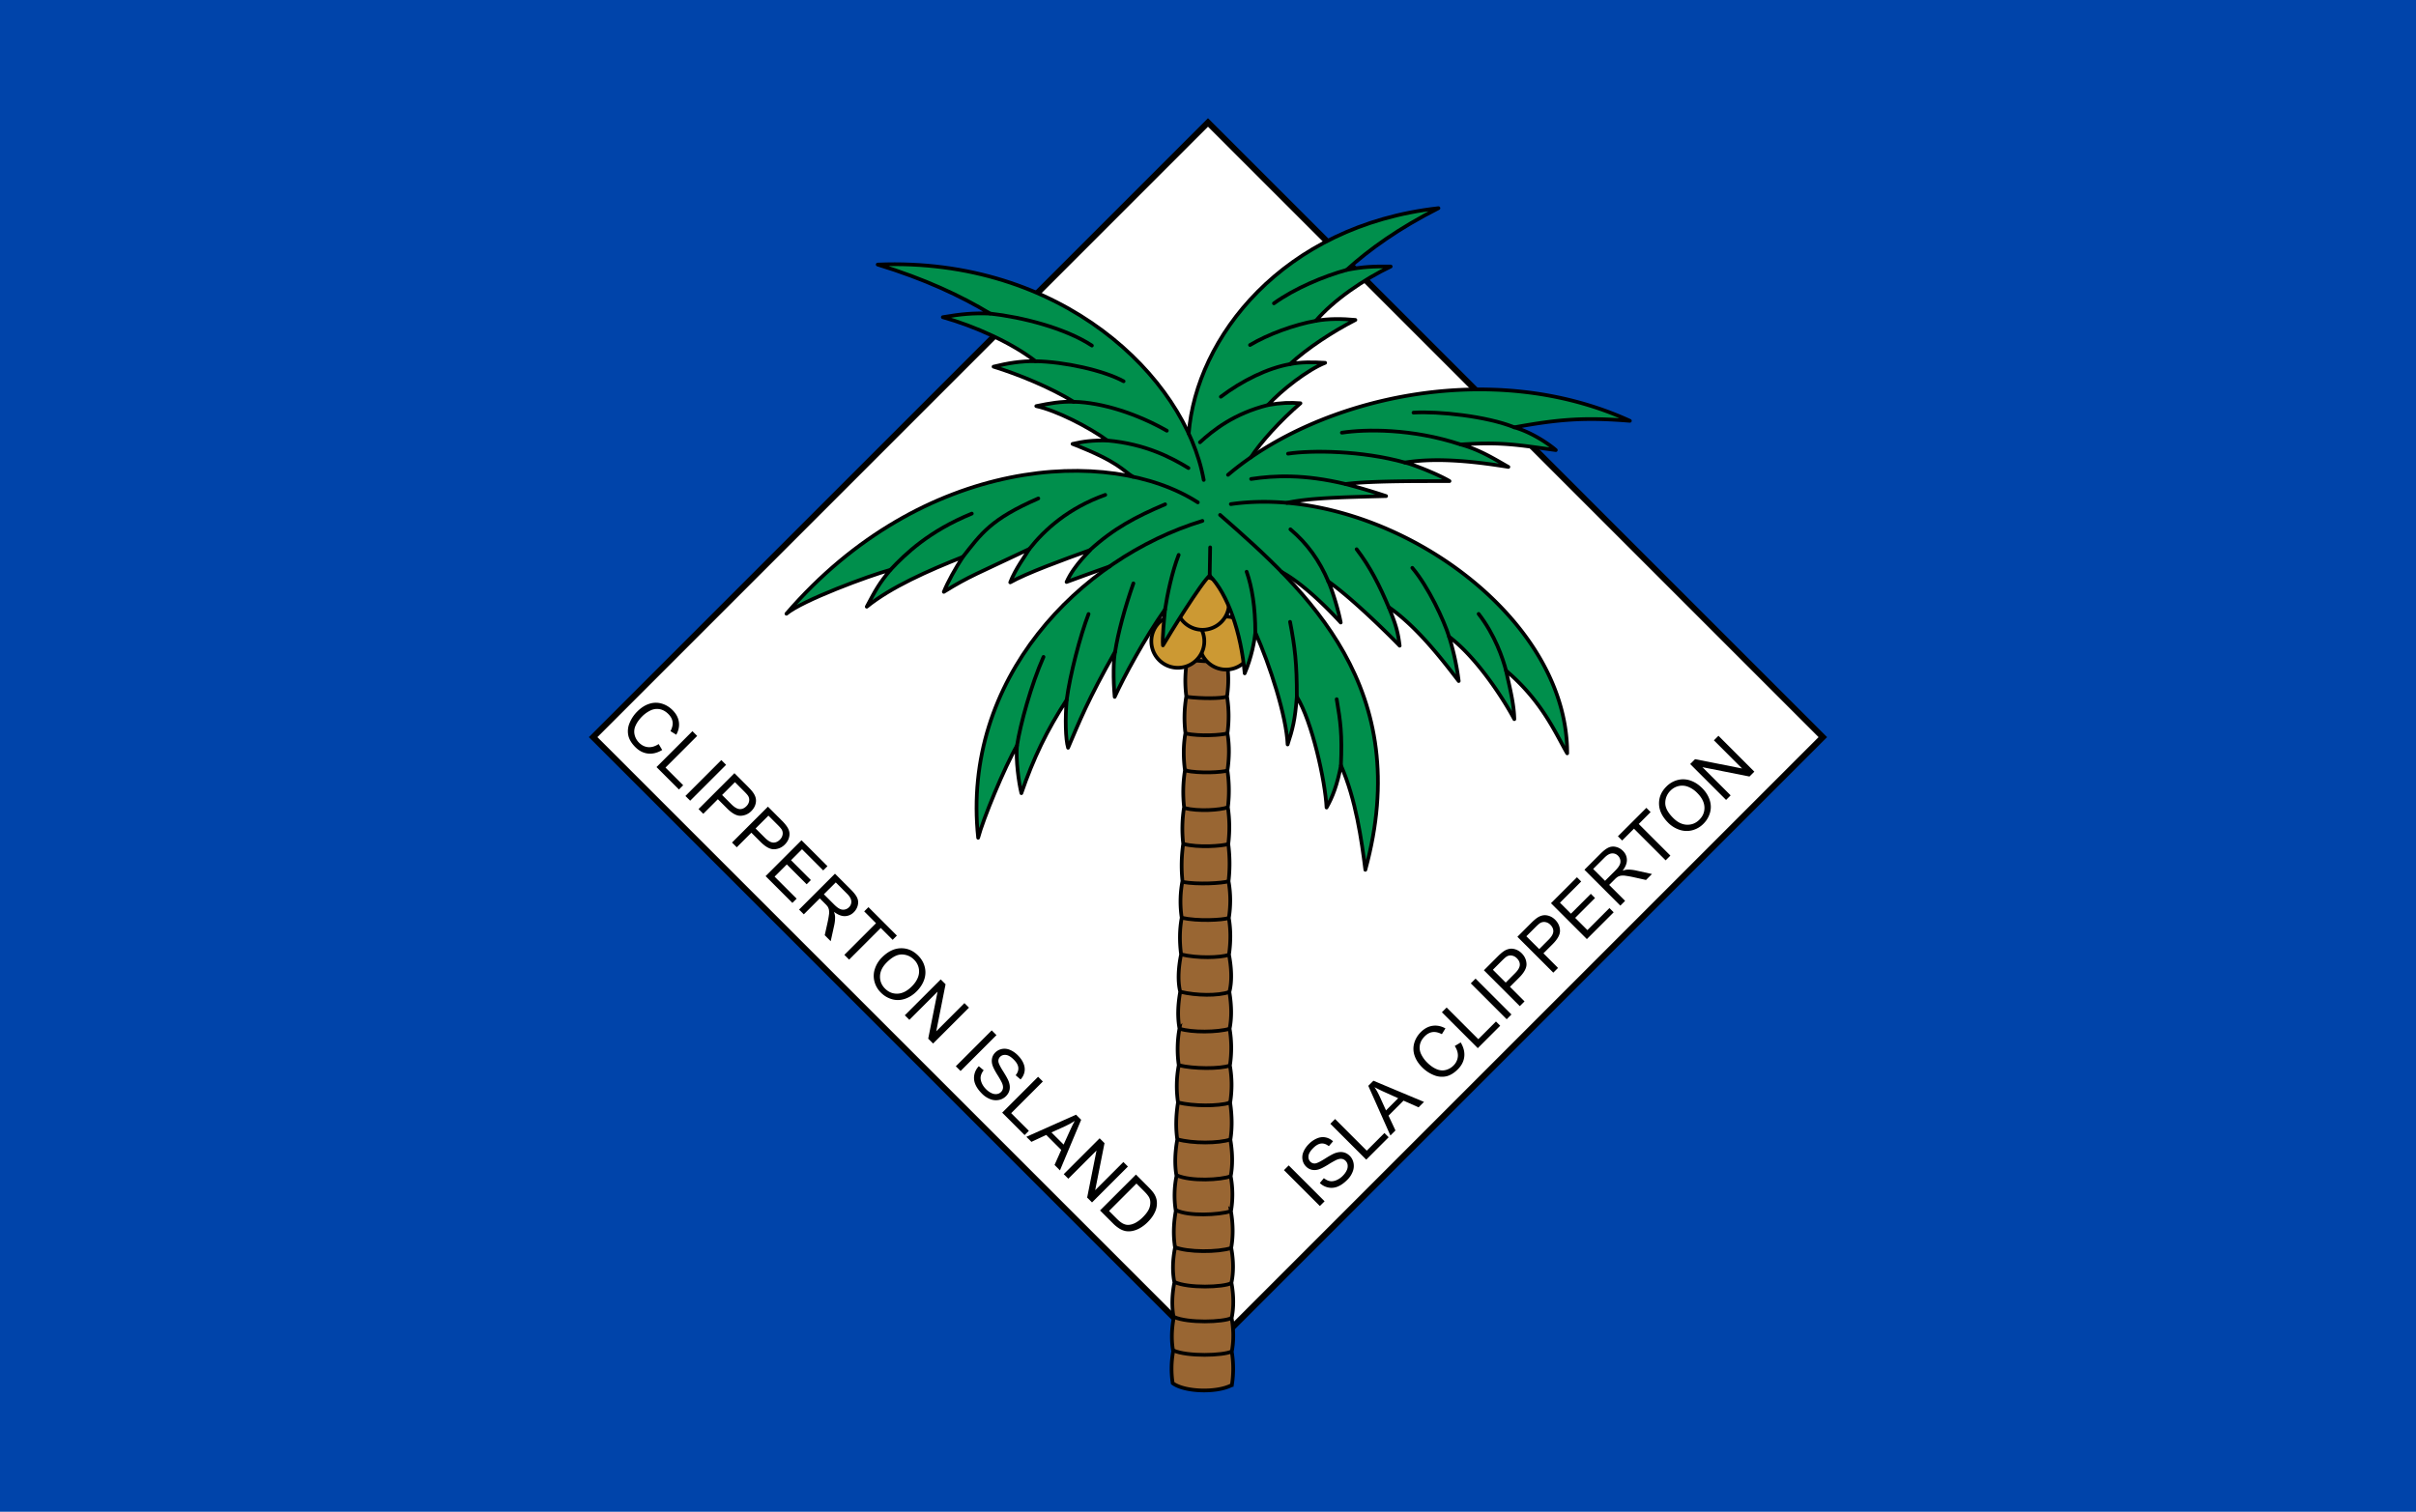
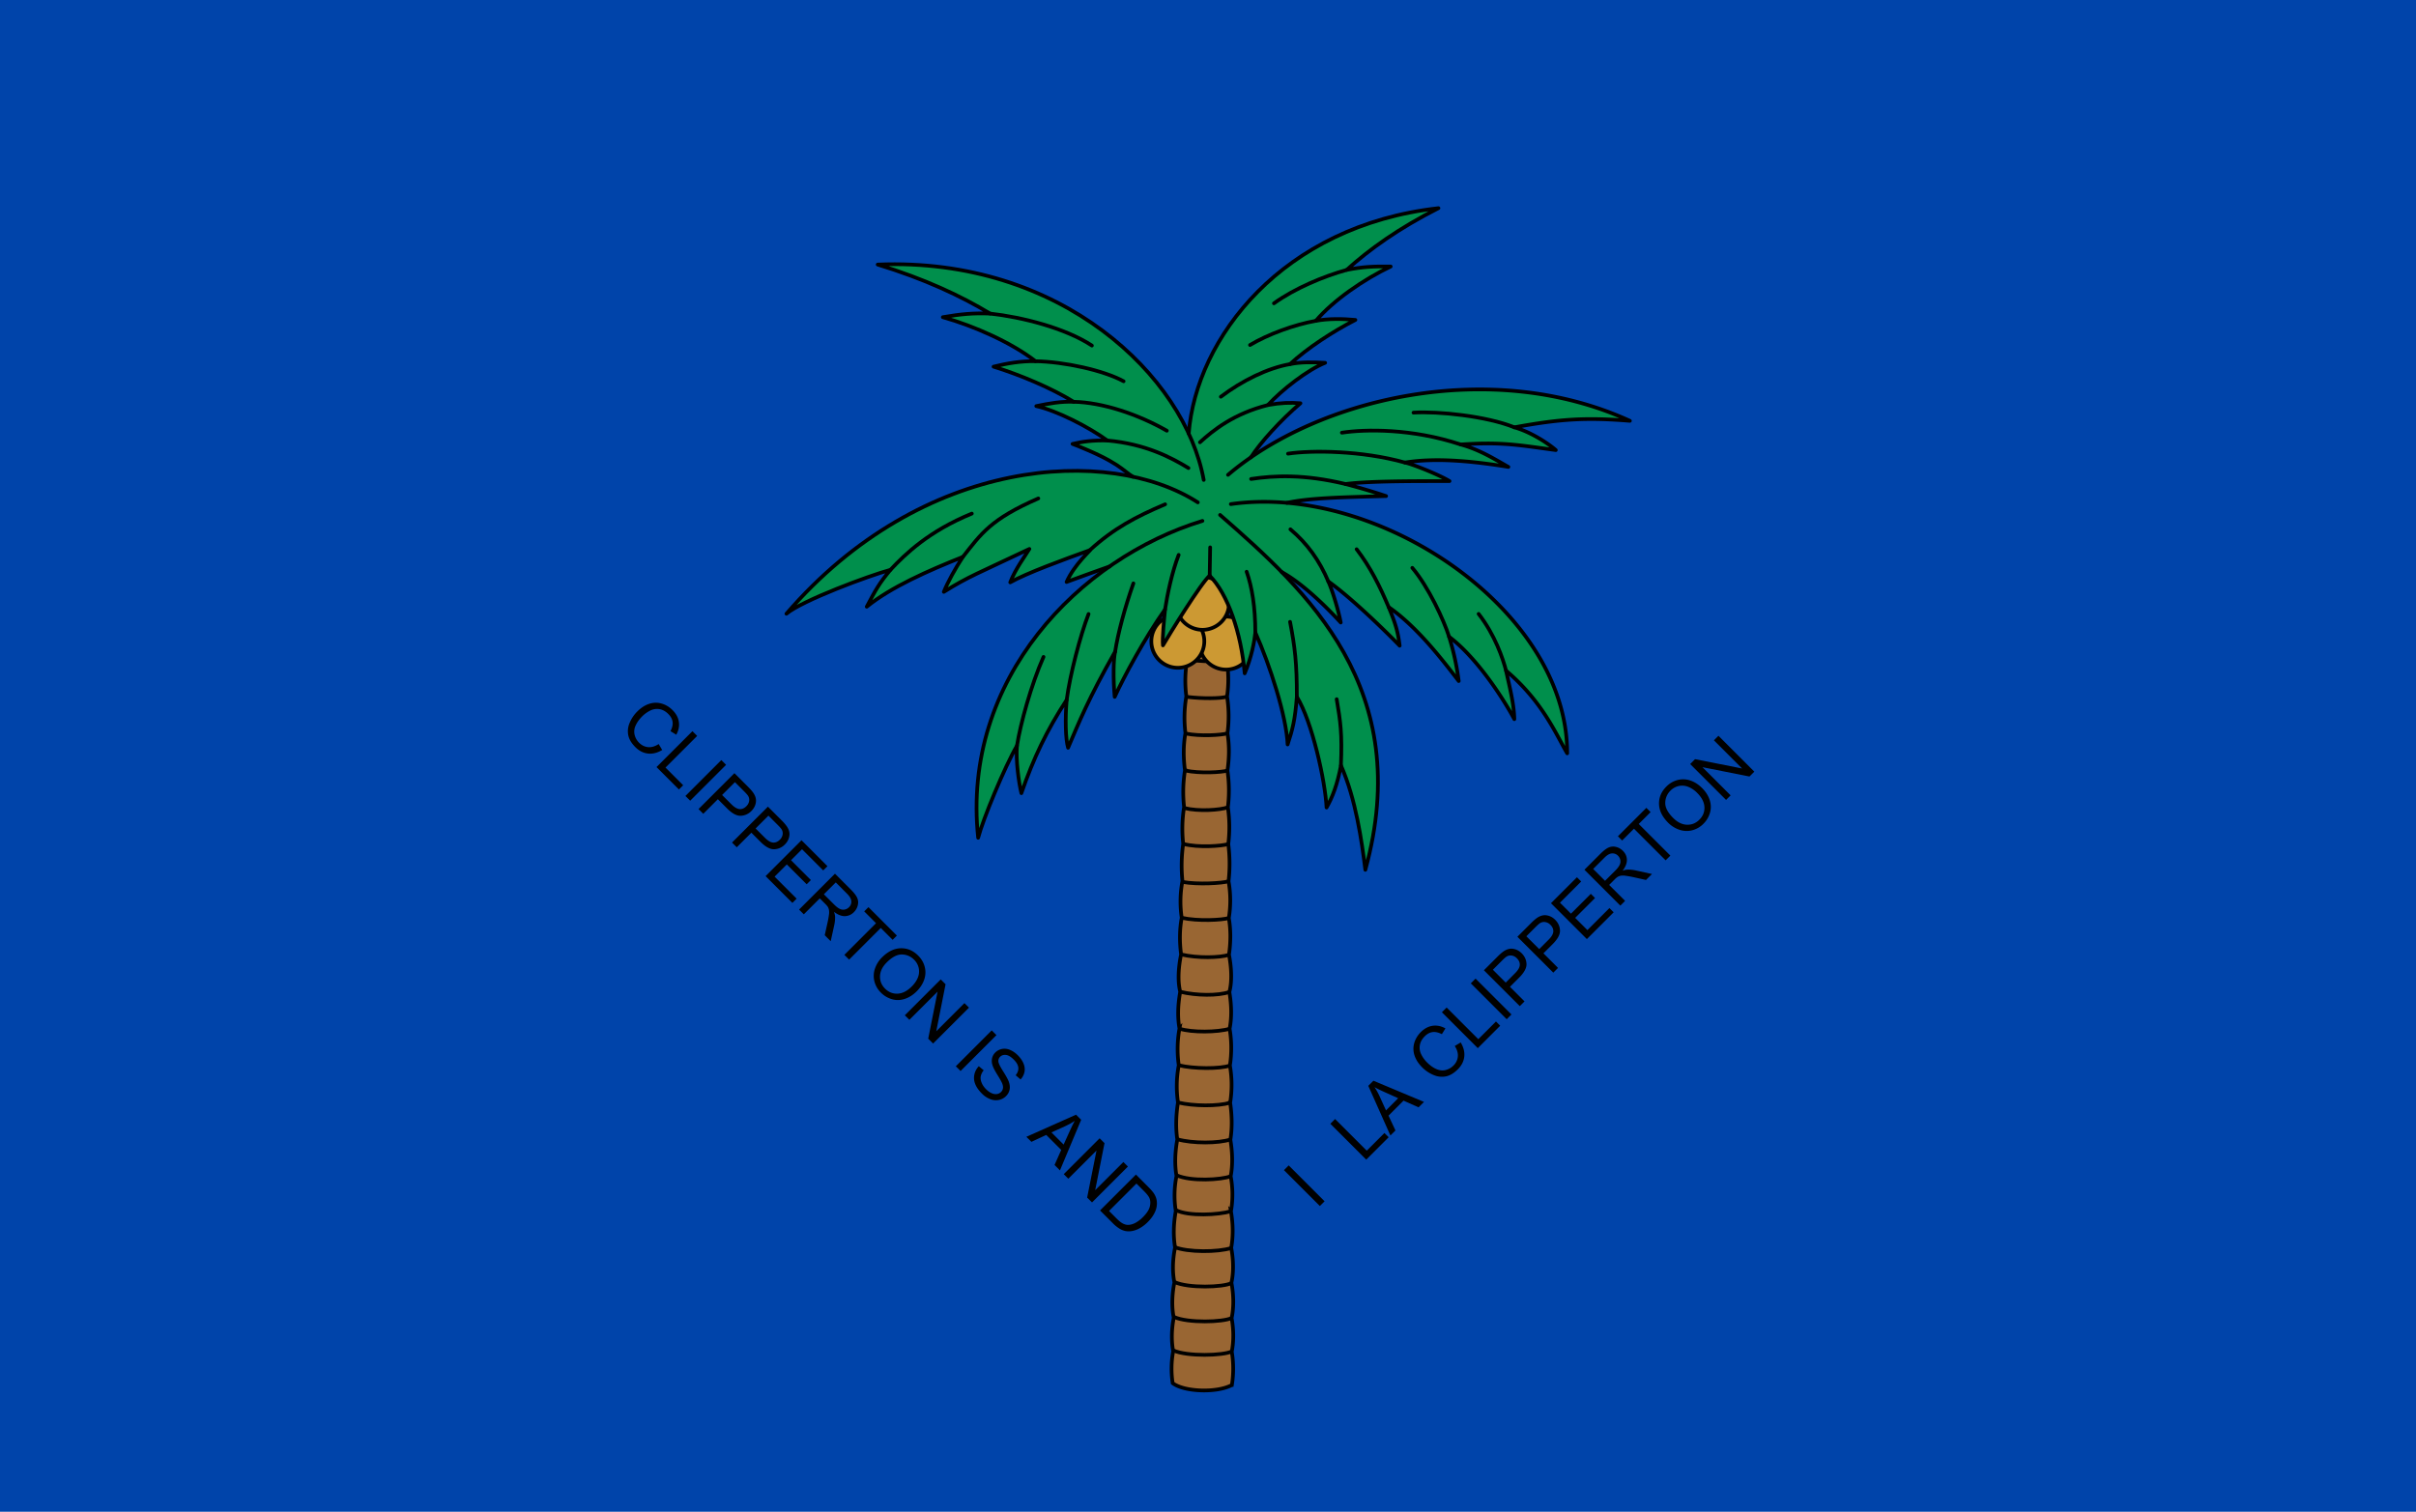
<svg xmlns="http://www.w3.org/2000/svg" data-bbox="0 0 225.507 141.143" viewBox="0 0 225.507 141.143" height="500.114" width="799.041" fill-rule="evenodd" data-type="ugc">
  <g>
    <path fill="#0044aa" d="M225.507 0v141.143H0V0h225.507z" />
-     <path d="m170.141 68.822-57.388 57.389-57.39-57.389 57.39-57.389z" fill="#ffffff" stroke="#000000" stroke-width=".564" />
    <path d="m109.675 116.446.004.023c-.255 1.31-.24 2.364-.062 3.267-.236 1.187-.254 2.333-.06 3.293-.2 1.048-.241 2.094-.053 3.136a8.807 8.807 0 0 0-.047 2.97c1.082.83 4.152.926 5.525.176a9.686 9.686 0 0 0-.01-3.115c.202-1.04.173-2.085-.012-3.137.205-.957.203-2.104-.018-3.294.189-.902.217-1.955-.02-3.267.178-1.005.191-2.118-.026-3.402a9.175 9.175 0 0 0-.024-3.278c.191-1 .181-2.13-.028-3.401l.004-.03c.157-1.009.162-2.145-.026-3.433a10.441 10.441 0 0 0-.025-3.473 10.69 10.69 0 0 0-.026-3.433c.198-1.005.193-2.115-.023-3.432.283-1.07.17-2.412-.034-3.472l-.003-.012c.179-1.243.166-2.365-.014-3.423a10.236 10.236 0 0 0-.025-3.433 14.204 14.204 0 0 0-.026-3.473 12.736 12.736 0 0 0-.038-3.427 12.78 12.78 0 0 0-.039-3.43c.157-1.09.205-2.247 0-3.481a11.76 11.76 0 0 0-.038-3.437 10.991 10.991 0 0 0-.042-3.429 10.124 10.124 0 0 0-.038-3.364c.147-1.138.138-1.972.005-3.109a8.71 8.71 0 0 0-.036-1.352l-3.465-.049c-.146.239-.188.719-.094 1.366-.171.494-.163 2.63.038 3.127a10.126 10.126 0 0 0-.081 3.364 10.988 10.988 0 0 0-.087 3.427 11.748 11.748 0 0 0-.083 3.436c-.22 1.23-.186 2.39-.045 3.482a12.8 12.8 0 0 0-.081 3.429 12.745 12.745 0 0 0-.082 3.426 14.234 14.234 0 0 0-.072 3.473 10.237 10.237 0 0 0-.068 3.432c-.194 1.054-.221 2.176-.058 3.422-.22 1.059-.352 2.405-.082 3.484-.233 1.311-.252 2.422-.068 3.43a10.694 10.694 0 0 0-.068 3.433 10.454 10.454 0 0 0-.072 3.472c-.204 1.3-.211 2.443-.065 3.462-.226 1.269-.251 2.4-.072 3.401a9.17 9.17 0 0 0-.067 3.277c-.23 1.271-.235 2.376-.071 3.378z" fill="#996633" stroke="#000000" stroke-width=".345" />
    <path d="M109.637 119.7c1.276.591 4.538.49 5.304.096" fill="none" stroke="#000000" stroke-width=".345" stroke-linejoin="round" />
    <path d="M109.61 116.42c1.22.519 4.129.492 5.31.099" fill="none" stroke="#000000" stroke-width=".345" stroke-linejoin="round" />
    <path d="M109.772 112.988c1.18.59 3.982.439 5.124.098" fill="none" stroke="#000000" stroke-width=".345" stroke-linejoin="round" />
    <path d="M109.84 109.732c1.306.59 4.149.43 5.03.087" fill="none" stroke="#000000" stroke-width=".345" stroke-linejoin="round" />
    <path d="M109.904 106.372c1.404.4 3.862.383 4.942.014" fill="none" stroke="#000000" stroke-width=".345" stroke-linejoin="round" />
    <path d="M109.97 102.937c1.446.345 3.7.357 4.852.017" fill="none" stroke="#000000" stroke-width=".345" stroke-linejoin="round" />
    <path d="M110.037 99.457c1.32.337 3.861.357 4.758.024" fill="none" stroke="#000000" stroke-width=".345" stroke-linejoin="round" />
    <path d="M110.103 96.045c1.145.368 3.558.336 4.668.003" fill="none" stroke="#000000" stroke-width=".345" stroke-linejoin="round" />
    <path d="M110.2 92.603c1.462.353 3.488.383 4.547.013" fill="none" stroke="#000000" stroke-width=".345" stroke-linejoin="round" />
    <path d="M110.268 89.116c1.488.353 3.598.31 4.452.026" fill="none" stroke="#000000" stroke-width=".345" stroke-linejoin="round" />
    <path d="M110.32 85.692c1.47.332 3.777.211 4.376.017" fill="none" stroke="#000000" stroke-width=".345" stroke-linejoin="round" />
    <path d="M110.404 82.346c1.37.25 3.682.12 4.268-.068" fill="none" stroke="#000000" stroke-width=".345" stroke-linejoin="round" />
    <path d="M110.474 78.795c1.35.364 3.59.196 4.17.009" fill="none" stroke="#000000" stroke-width=".345" stroke-linejoin="round" />
    <path d="M110.564 75.444c1.285.329 3.306.195 4.057-.073" fill="none" stroke="#000000" stroke-width=".345" stroke-linejoin="round" />
    <path d="M110.668 71.946c1.264.274 3.372.172 3.928-.008" fill="none" stroke="#000000" stroke-width=".345" stroke-linejoin="round" />
    <path d="M110.72 68.494c1.259.26 3.305.148 3.85-.03" fill="none" stroke="#000000" stroke-width=".345" stroke-linejoin="round" />
    <path d="M110.84 65.069c1.371.168 3.118.153 3.639-.017" fill="none" stroke="#000000" stroke-width=".345" stroke-linejoin="round" />
    <path d="M110.921 61.563c1.137.24 3.03.22 3.535.056" fill="none" stroke="#000000" stroke-width=".345" stroke-linejoin="round" />
    <path d="M110.995 58.203c1.24.198 2.953.185 3.444.026" fill="none" stroke="#000000" stroke-width=".345" stroke-linejoin="round" />
    <path d="M110.86 55.09c.93.095 3.212.16 3.595.036" fill="none" stroke="#000000" stroke-width=".345" stroke-linejoin="round" />
    <path d="M109.579 122.957c1.295.59 4.603.489 5.38.096" fill="none" stroke="#000000" stroke-width=".345" stroke-linejoin="round" />
    <path d="M109.515 126.08c1.314.59 4.668.489 5.456.095" fill="none" stroke="#000000" stroke-width=".345" stroke-linejoin="round" />
    <path d="M114.487 57.57a2.473 2.473 0 1 0 0 4.945 2.473 2.473 0 0 0 0-4.945z" fill="#cc9933" stroke="#000000" stroke-width=".345" stroke-linecap="round" stroke-linejoin="round" />
    <path d="M109.937 57.403a2.472 2.472 0 1 0 0 4.944 2.472 2.472 0 0 0 0-4.944z" fill="#cc9933" stroke="#000000" stroke-width=".345" stroke-linecap="round" stroke-linejoin="round" />
    <path d="M112.243 53.858a2.472 2.472 0 1 0 0 4.944 2.472 2.472 0 0 0 0-4.944z" fill="#cc9933" stroke="#000000" stroke-width=".345" stroke-linecap="round" stroke-linejoin="round" />
    <path d="M120.112 46.948c2.094-.46 5.107-.524 9.265-.632a60.132 60.132 0 0 0-3.78-1.123c2.43-.337 8.214-.262 9.698-.276-1.005-.614-3.496-1.596-4.16-1.731 3.181-.525 6.98-.023 9.657.405-1.25-.7-2.661-1.604-4.45-2.091 3.818-.262 5.334.046 8.878.523-.485-.435-2.131-1.628-3.872-2.125 4.246-.778 6.626-.942 10.786-.606-12.019-5.5-26.601-2.639-35.378 3.411.88-1.38 2.778-3.475 4.63-5.053a11.077 11.077 0 0 0-3.04.167c1.286-1.409 3.704-3.293 5.343-3.943-1.196-.064-2.208-.089-3.281.123 1.61-1.495 4.04-3.075 6.104-4.128-1.225-.112-2.476-.137-3.691.086 1.627-1.916 4.472-3.876 6.987-5.072-1.639-.027-2.647.03-4.11.318 2.094-1.908 4.888-3.908 8.567-5.764-14.577 1.632-22.624 12.14-23.31 21.042-3.884-8.375-14.465-16.386-29.032-15.776 4.35 1.327 7.805 2.942 10.495 4.576-1.618-.063-2.695.043-4.418.332 2.957.831 6.452 2.4 8.655 4.115-1.339-.032-2.652.193-3.916.507 2.443.755 5.405 1.995 7.482 3.283-1.187-.048-2.248.14-3.495.4 1.894.407 4.921 1.963 6.635 3.212-1.335-.032-2.279.087-3.25.317 4.383 1.71 4.663 2.48 5.63 3.06-9.091-1.943-22.233 1.06-32.336 12.796 1.466-1.235 7.723-3.566 9.71-4.1-1.036 1.239-1.395 1.89-2.214 3.445 2.272-1.835 5.702-3.35 8.975-4.654-.689 1.043-1.437 2.4-1.781 3.268 2.381-1.475 3.107-1.688 7.986-4.007-.352.596-1.324 1.89-1.788 3.12 1.49-.85 5.032-2.145 7.432-3.006.165-.061-1.444 1.317-2.172 2.968.549-.207 3.878-1.411 4.005-1.446-7.688 5.369-13.42 14.375-12.259 25.33.443-1.712 2.476-6.63 3.626-8.597-.127 1.304.17 3.469.408 4.436 1.132-3.272 2.376-5.88 4.232-8.716-.154 1.75-.111 3.679.129 4.473 1.037-2.42 1.854-4.497 4.395-8.977-.166.668-.2 2.556-.045 4.226.84-1.843 2.795-5.478 4.702-8.166-.093.99-.271 2.663-.197 3.36a86.726 86.726 0 0 1 1.506-2.453c1.092-1.725 2.423-3.733 2.857-4.054.334.337.65.75.948 1.225 1.197 1.92 2.053 4.852 2.32 7.89.638-1.49.914-3.012.994-3.815 1.364 3.052 2.902 7.825 3.012 10.454.46-1.395.695-2.264.861-4.45 1.42 2.281 2.658 7.9 2.773 10.339.553-.955 1.01-2.148 1.343-3.93 1.39 3.143 1.94 7.051 2.278 9.75 3.57-12.993-1.553-21.393-7.8-27.801 1.57.852 3.558 2.602 5.5 4.708-.179-.98-.717-2.852-1.157-3.836 2.31 1.642 5.712 5.023 6.661 5.998-.165-1.284-.348-1.964-1.027-3.602 2.724 1.888 5.158 5.122 6.536 6.904a23.8 23.8 0 0 0-.897-4.136c2.486 1.858 4.962 5.59 6.09 7.695-.03-1.438-.434-2.96-.772-4.528 3.385 2.861 4.636 5.888 5.704 7.717.028-11.732-13.549-22.285-26.167-23.385z" fill="#008f4c" />
    <path d="M114.885 47.066c13.756-1.965 31.425 9.884 31.395 23.267-1.07-1.83-2.321-4.856-5.707-7.718.341 1.57.743 3.09.772 4.529-1.128-2.106-3.602-5.837-6.09-7.695a23.826 23.826 0 0 1 .9 4.137c-1.38-1.784-3.813-5.018-6.539-6.905.68 1.638.864 2.318 1.026 3.605-.948-.978-4.351-4.36-6.66-6.002.442.985.98 2.856 1.159 3.837-1.944-2.108-3.93-3.856-5.501-4.708" fill="none" stroke="#000000" stroke-width=".345" stroke-linecap="round" stroke-linejoin="round" />
    <path d="M111.803 46.904c-8.235-5.307-25.71-4.341-38.398 10.397 1.465-1.235 7.722-3.564 9.711-4.1-1.037 1.239-1.396 1.89-2.215 3.445 2.272-1.837 5.702-3.35 8.974-4.654-.69 1.043-1.436 2.4-1.78 3.267 2.381-1.475 3.107-1.686 7.986-4.007-.354.597-1.325 1.891-1.788 3.12 1.488-.848 5.03-2.144 7.43-3.006.167-.06-1.442 1.318-2.17 2.97.548-.209 3.88-1.411 4.005-1.447" fill="none" stroke="#000000" stroke-width=".345" stroke-linecap="round" stroke-linejoin="round" />
    <path d="M112.355 44.811c-1.748-9.683-13.348-20.824-30.432-20.11 4.348 1.328 7.805 2.942 10.494 4.577-1.617-.062-2.694.042-4.415.335 2.954.829 6.45 2.396 8.652 4.113-1.339-.032-2.652.193-3.917.507 2.443.753 5.406 1.995 7.482 3.281-1.187-.047-2.247.142-3.494.401 1.894.408 4.921 1.964 6.635 3.213-1.335-.032-2.28.088-3.25.317 4.382 1.709 4.664 2.48 5.63 3.061" fill="none" stroke="#000000" stroke-width=".345" stroke-linecap="round" stroke-linejoin="round" />
    <path d="M112.234 48.633C100.788 52.126 89.727 63.388 91.3 78.218c.443-1.711 2.475-6.63 3.624-8.596-.125 1.304.17 3.467.41 4.433 1.132-3.27 2.376-5.879 4.23-8.713-.153 1.75-.11 3.679.13 4.474 1.038-2.42 1.853-4.498 4.394-8.979-.164.668-.199 2.556-.044 4.227.842-1.843 2.794-5.478 4.703-8.168-.094.99-.271 2.665-.199 3.36.52-.904 3.651-5.978 4.365-6.507" fill="none" stroke="#000000" stroke-width=".345" stroke-linecap="round" stroke-linejoin="round" />
    <path d="M105.79 54.465c-.798 2.258-1.449 4.693-1.703 6.372" fill="none" stroke="#000000" stroke-width=".345" stroke-linecap="round" stroke-linejoin="round" />
    <path d="M101.605 57.326c-.777 2.013-1.735 5.678-2.042 8.016" fill="none" stroke="#000000" stroke-width=".345" stroke-linecap="round" stroke-linejoin="round" />
    <path d="M97.4 61.332c-1.143 2.574-2.17 6.294-2.475 8.29" fill="none" stroke="#000000" stroke-width=".345" stroke-linecap="round" stroke-linejoin="round" />
    <path fill="none" stroke="#000000" stroke-width=".345" stroke-linecap="round" stroke-linejoin="round" d="m112.91 53.75.045-2.646" />
    <path d="M124.765 65.28c.35 2.09.522 3.188.395 6.185" fill="none" stroke="#000000" stroke-width=".345" stroke-linecap="round" stroke-linejoin="round" />
    <path d="M120.413 58.058c.45 2.331.64 3.875.633 6.997" fill="none" stroke="#000000" stroke-width=".345" stroke-linecap="round" stroke-linejoin="round" />
    <path d="M116.36 53.377c.503 1.44.808 3.29.812 5.676" fill="none" stroke="#000000" stroke-width=".345" stroke-linecap="round" stroke-linejoin="round" />
    <path d="M138.013 57.316c1.525 1.962 2.267 4.166 2.562 5.299" fill="none" stroke="#000000" stroke-width=".345" stroke-linecap="round" stroke-linejoin="round" />
    <path d="M131.824 53.017c1.495 1.761 2.953 4.891 3.432 6.43" fill="none" stroke="#000000" stroke-width=".345" stroke-linecap="round" stroke-linejoin="round" />
    <path d="M126.626 51.278c1.287 1.675 2.165 3.451 2.99 5.403" fill="none" stroke="#000000" stroke-width=".345" stroke-linecap="round" stroke-linejoin="round" />
    <path d="M83.115 53.2c1.413-1.505 3.608-3.618 7.593-5.248" fill="none" stroke="#000000" stroke-width=".345" stroke-linecap="round" stroke-linejoin="round" />
    <path d="M89.875 51.992c1.704-2.157 2.574-3.512 7.04-5.455" fill="none" stroke="#000000" stroke-width=".345" stroke-linecap="round" stroke-linejoin="round" />
-     <path d="M96.08 51.253c1.405-1.797 3.662-3.833 7.083-5.05" fill="none" stroke="#000000" stroke-width=".345" stroke-linecap="round" stroke-linejoin="round" />
    <path d="M101.724 51.366c2.232-2.037 4.289-3.12 7.029-4.282" fill="none" stroke="#000000" stroke-width=".345" stroke-linecap="round" stroke-linejoin="round" />
    <path d="M92.417 29.278c2.948.323 7.014 1.346 9.5 2.986" fill="none" stroke="#000000" stroke-width=".345" stroke-linecap="round" stroke-linejoin="round" />
    <path d="M96.654 33.724c2.68.047 6.342.848 8.223 1.872" fill="none" stroke="#000000" stroke-width=".345" stroke-linecap="round" stroke-linejoin="round" />
    <path d="M100.22 37.514c2.651.051 5.973 1.144 8.691 2.7" fill="none" stroke="#000000" stroke-width=".345" stroke-linecap="round" stroke-linejoin="round" />
    <path d="M103.36 41.128c3.553.313 5.986 1.603 7.57 2.572" fill="none" stroke="#000000" stroke-width=".345" stroke-linecap="round" stroke-linejoin="round" />
    <path d="M114.623 44.332c8.382-7.126 24.457-11.014 37.508-5.041-4.16-.336-6.54-.17-10.783.606 1.74.498 3.387 1.69 3.87 2.125-3.543-.476-5.058-.784-8.878-.522 1.79.487 3.202 1.39 4.45 2.093-2.673-.43-6.475-.932-9.656-.407.663.134 3.154 1.116 4.16 1.731-1.485.016-7.269-.06-9.699.275a59.749 59.749 0 0 1 3.782 1.123c-4.16.11-7.172.172-9.265.633" fill="none" stroke="#000000" stroke-width=".345" stroke-linecap="round" stroke-linejoin="round" />
    <path d="M141.348 39.898c-2.584-1.046-7.095-1.518-9.415-1.372" fill="none" stroke="#000000" stroke-width=".345" stroke-linecap="round" stroke-linejoin="round" />
    <path d="M136.34 41.501c-4.568-1.515-8.91-1.433-11.09-1.103" fill="none" stroke="#000000" stroke-width=".345" stroke-linecap="round" stroke-linejoin="round" />
    <path d="M131.134 43.187c-4.019-1.133-8.732-1.161-10.911-.831" fill="none" stroke="#000000" stroke-width=".345" stroke-linecap="round" stroke-linejoin="round" />
    <path d="M125.597 45.192c-3.867-.932-6.64-.802-8.82-.473" fill="none" stroke="#000000" stroke-width=".345" stroke-linecap="round" stroke-linejoin="round" />
    <path d="M120.446 49.418c1.583 1.34 2.71 2.915 3.536 4.866" fill="none" stroke="#000000" stroke-width=".345" stroke-linecap="round" stroke-linejoin="round" />
    <path d="M110.955 40.479c.686-8.901 8.732-19.41 23.31-21.044-3.677 1.858-6.475 3.858-8.566 5.765 1.462-.288 2.469-.344 4.109-.317-2.514 1.195-5.36 3.155-6.988 5.07 1.215-.22 2.465-.196 3.69-.083-2.063 1.05-4.492 2.632-6.102 4.127 1.073-.213 2.084-.187 3.28-.123-1.64.65-4.056 2.533-5.344 3.943 1.213-.22 2.103-.243 3.04-.167-1.85 1.578-3.748 3.675-4.628 5.053" fill="none" stroke="#000000" stroke-width=".345" stroke-linecap="round" stroke-linejoin="round" />
    <path d="M125.697 25.2c-2.128.587-4.828 1.71-6.789 3.12" fill="none" stroke="#000000" stroke-width=".345" stroke-linecap="round" stroke-linejoin="round" />
    <path d="M122.82 29.953c-2 .35-4.491 1.266-6.144 2.259" fill="none" stroke="#000000" stroke-width=".345" stroke-linecap="round" stroke-linejoin="round" />
    <path d="M120.407 33.997c-2.09.37-4.467 1.54-6.454 3.045" fill="none" stroke="#000000" stroke-width=".345" stroke-linecap="round" stroke-linejoin="round" />
    <path d="M118.344 37.818c-3.175.798-5.11 2.348-6.342 3.476" fill="none" stroke="#000000" stroke-width=".345" stroke-linecap="round" stroke-linejoin="round" />
    <path d="M110.016 51.807c-.621 1.6-1.065 3.726-1.27 5.09" fill="none" stroke="#000000" stroke-width=".345" stroke-linecap="round" stroke-linejoin="round" />
    <path d="M113.88 48.076c8.115 7.09 18.21 16.22 13.56 33.136-.338-2.697-.886-6.605-2.277-9.747-.335 1.781-.791 2.973-1.344 3.93-.115-2.44-1.353-8.059-2.774-10.342-.165 2.186-.401 3.056-.86 4.453-.11-2.631-1.648-7.404-3.012-10.454-.08.801-.356 2.322-.994 3.814-.332-3.79-1.583-7.418-3.267-9.115" fill="none" stroke="#000000" stroke-width=".345" stroke-linecap="round" stroke-linejoin="round" />
    <g style="line-height:125%;-inkscape-font-specification:Arial" font-size="6.618" font-weight="400" letter-spacing="0" word-spacing="0" font-family="Arial">
      <path d="m61.48 69.468.331.555c-.457.271-.902.382-1.335.331-.432-.05-.823-.249-1.172-.598-.36-.36-.581-.728-.66-1.102a1.947 1.947 0 0 1 .122-1.154 3.223 3.223 0 0 1 .721-1.075c.35-.35.72-.587 1.112-.713a1.928 1.928 0 0 1 1.161-.023c.382.11.719.314 1.015.61.335.335.532.702.59 1.102.059.398-.023.797-.242 1.196l-.54-.333c.167-.322.231-.612.194-.871-.036-.259-.166-.5-.39-.724-.257-.257-.534-.41-.83-.46a1.382 1.382 0 0 0-.862.133 2.83 2.83 0 0 0-.75.537c-.284.284-.49.576-.62.871a1.3 1.3 0 0 0-.089.863c.07.281.207.523.41.727.25.249.531.387.846.416.316.03.646-.067.988-.288z" fill="#000000" />
      <path d="m61.279 71.617 3.35-3.35.443.442-2.955 2.955 1.65 1.65-.395.396z" fill="#000000" />
      <path d="m63.977 74.315 3.35-3.35.444.443-3.35 3.35z" fill="#000000" />
      <path d="m65.2 75.537 3.35-3.35 1.264 1.264c.222.223.382.403.476.541.138.192.224.382.258.571.034.188.016.385-.054.592-.071.206-.19.392-.356.559a1.457 1.457 0 0 1-.995.45c-.38.017-.805-.212-1.279-.686l-.859-.86-1.362 1.363zm2.2-1.313.867.866c.286.286.543.435.77.45.227.014.437-.076.63-.27a.856.856 0 0 0 .254-.466.702.702 0 0 0-.082-.478c-.055-.095-.182-.242-.384-.443l-.857-.857z" fill="#000000" />
      <path d="m68.326 78.664 3.35-3.35 1.264 1.263a4.1 4.1 0 0 1 .476.542c.138.191.224.381.259.57.033.188.015.385-.055.592-.071.206-.19.392-.356.559a1.453 1.453 0 0 1-.995.45c-.38.017-.806-.213-1.28-.687l-.858-.858-1.362 1.362zm2.2-1.314.867.866c.286.286.543.436.769.45.227.013.438-.076.631-.27a.856.856 0 0 0 .254-.466.702.702 0 0 0-.082-.478c-.055-.094-.183-.242-.384-.443l-.857-.857z" fill="#000000" />
      <path d="m71.461 81.799 3.35-3.35 2.422 2.421-.396.396-1.978-1.978-1.025 1.025 1.852 1.853-.393.393-1.853-1.853-1.14 1.141 2.056 2.056-.395.396z" fill="#000000" />
      <path d="m74.585 84.922 3.35-3.35 1.485 1.485c.299.299.495.556.59.772.096.216.114.445.055.69a1.35 1.35 0 0 1-.366.646 1.2 1.2 0 0 1-.832.37c-.316.009-.658-.125-1.024-.402.06.174.095.318.101.433.01.249-.015.52-.078.814l-.329 1.495-.557-.558.253-1.14a8.988 8.988 0 0 0 .142-.781 1.423 1.423 0 0 0-.002-.45.94.94 0 0 0-.113-.291 1.884 1.884 0 0 0-.23-.263l-.514-.514-1.488 1.488zm2.315-1.428.953.953c.202.202.382.34.538.412a.715.715 0 0 0 .46.06.77.77 0 0 0 .39-.212.706.706 0 0 0 .22-.563c-.014-.217-.145-.45-.393-.698l-1.06-1.06z" fill="#000000" />
      <path d="m78.812 89.15 2.955-2.955-1.103-1.104.395-.395 2.655 2.655-.396.396-1.108-1.108-2.954 2.954z" fill="#000000" />
      <path d="M82.317 89.393c.557-.557 1.14-.843 1.754-.859.613-.016 1.156.212 1.629.684.31.31.514.662.614 1.058.1.396.084.792-.05 1.186-.135.395-.37.76-.704 1.095-.34.34-.713.575-1.117.706-.406.132-.803.14-1.191.026a2.354 2.354 0 0 1-1.022-.606 2.24 2.24 0 0 1-.617-1.074 2.08 2.08 0 0 1 .06-1.19 2.674 2.674 0 0 1 .644-1.026zm.45.463c-.403.403-.612.83-.628 1.279-.015.45.142.838.47 1.166.333.334.725.49 1.174.472.45-.019.891-.244 1.323-.676.272-.272.464-.556.576-.852a1.502 1.502 0 0 0 .068-.877 1.55 1.55 0 0 0-.43-.765 1.603 1.603 0 0 0-1.133-.488c-.442-.01-.915.237-1.42.74z" fill="#000000" />
      <path d="m84.454 94.792 3.35-3.35.455.454-.87 4.39 2.63-2.63.425.425-3.35 3.35-.455-.455.874-4.392-2.633 2.632z" fill="#000000" />
      <path d="m89.214 99.552 3.35-3.35.444.443-3.35 3.35z" fill="#000000" />
      <path d="m91.362 99.547.455.381a1.3 1.3 0 0 0-.274.551c-.035.18-.01.379.076.598.086.219.225.423.415.613.17.17.343.293.523.373a.879.879 0 0 0 .496.082.678.678 0 0 0 .382-.191.617.617 0 0 0 .183-.368c.017-.139-.017-.306-.103-.5a8.339 8.339 0 0 0-.434-.759c-.233-.382-.38-.667-.437-.855a1.282 1.282 0 0 1-.046-.67 1.081 1.081 0 0 1 .3-.535c.169-.169.375-.278.617-.33a1.26 1.26 0 0 1 .756.086c.26.107.503.275.73.501.247.248.426.506.535.777.111.269.139.533.086.79a1.437 1.437 0 0 1-.364.692l-.457-.393c.19-.235.271-.471.248-.711-.024-.24-.164-.49-.422-.747-.268-.269-.512-.414-.733-.438-.221-.024-.4.032-.54.17a.538.538 0 0 0-.166.428c.007.163.15.466.429.907.28.442.455.761.529.956.105.284.134.542.09.773-.045.23-.158.436-.338.616a1.292 1.292 0 0 1-.656.351 1.426 1.426 0 0 1-.809-.073 2.162 2.162 0 0 1-.777-.514c-.302-.302-.512-.6-.628-.894a1.51 1.51 0 0 1-.084-.881 1.599 1.599 0 0 1 .418-.786z" fill="#000000" />
-       <path d="m93.544 103.882 3.35-3.35.444.443-2.955 2.955 1.65 1.65-.396.395z" fill="#000000" />
      <path d="m95.8 106.138 4.636-2.065.478.478-1.979 4.722-.505-.506.624-1.405-1.4-1.4-1.383.646zm2.342-.41 1.135 1.136.579-1.278c.175-.388.327-.7.457-.932-.258.173-.53.325-.82.46z" fill="#000000" />
      <path d="m99.289 109.626 3.35-3.35.455.455-.87 4.39 2.63-2.63.424.424-3.35 3.35-.454-.454.873-4.393-2.633 2.633z" fill="#000000" />
      <path d="m102.676 113.013 3.35-3.35 1.154 1.154c.26.26.443.476.548.644.147.236.231.48.251.732a1.9 1.9 0 0 1-.177.969c-.144.32-.365.629-.664.927a3.36 3.36 0 0 1-.765.588 2.32 2.32 0 0 1-.717.259 1.717 1.717 0 0 1-.609 0 1.758 1.758 0 0 1-.567-.233 3.212 3.212 0 0 1-.594-.481zm.84.048.714.715c.22.22.414.374.58.459.168.084.326.127.475.126.21 0 .433-.059.67-.178a2.93 2.93 0 0 0 .733-.557c.35-.35.563-.678.636-.981.072-.303.059-.568-.041-.798-.074-.164-.242-.378-.505-.642l-.704-.703z" fill="#000000" />
    </g>
    <g style="line-height:125%;-inkscape-font-specification:Arial" font-size="6.618" font-weight="400" letter-spacing="0" word-spacing="0" font-family="Arial">
      <path d="m123.193 112.6-3.35-3.35.443-.443 3.35 3.35z" fill="#000000" />
-       <path d="m123.189 110.452.38-.454c.188.148.371.239.552.273.18.036.378.011.597-.075a1.82 1.82 0 0 0 .613-.415c.17-.17.294-.343.374-.524a.879.879 0 0 0 .081-.495.678.678 0 0 0-.19-.382.617.617 0 0 0-.369-.184c-.138-.017-.305.017-.499.103a8.353 8.353 0 0 0-.76.435c-.381.233-.666.38-.855.437a1.282 1.282 0 0 1-.67.045 1.081 1.081 0 0 1-.534-.3 1.186 1.186 0 0 1-.33-.617 1.26 1.26 0 0 1 .085-.756c.108-.26.275-.503.5-.73a2.38 2.38 0 0 1 .777-.535c.27-.11.534-.138.792-.084.257.053.487.174.692.362l-.393.457c-.236-.189-.473-.271-.712-.248-.24.025-.489.165-.746.422-.27.269-.415.513-.44.733-.023.222.034.401.172.54a.54.54 0 0 0 .427.167c.163-.007.466-.15.908-.43.442-.279.76-.455.955-.528.285-.105.543-.135.773-.09.231.045.437.158.616.337.179.178.296.398.35.657a1.426 1.426 0 0 1-.072.808 2.13 2.13 0 0 1-.513.777c-.303.303-.602.513-.895.629a1.51 1.51 0 0 1-.88.083 1.599 1.599 0 0 1-.786-.418z" fill="#000000" />
      <path d="m127.523 108.27-3.35-3.35.443-.443 2.955 2.955 1.65-1.65.395.395z" fill="#000000" />
      <path d="m129.779 106.015-2.064-4.637.477-.477 4.722 1.978-.505.506-1.406-.624-1.4 1.4.647 1.383zm-.41-2.342 1.136-1.137-1.278-.577a13.554 13.554 0 0 1-.931-.457 6.04 6.04 0 0 1 .46.82z" fill="#000000" />
      <path d="m135.786 97.659.555-.332c.272.457.383.902.332 1.334-.05.433-.25.824-.599 1.173-.36.36-.728.581-1.101.66a1.947 1.947 0 0 1-1.155-.122 3.223 3.223 0 0 1-1.075-.721c-.35-.35-.587-.72-.714-1.113a1.944 1.944 0 0 1-.023-1.161c.112-.38.314-.719.61-1.015.335-.334.703-.531 1.102-.589.4-.057.799.023 1.197.242l-.333.54c-.322-.166-.612-.231-.87-.194-.26.036-.501.166-.725.39-.257.257-.411.534-.46.83a1.382 1.382 0 0 0 .132.863 2.83 2.83 0 0 0 .539.748c.284.284.574.492.87.62.294.13.584.16.863.09.28-.07.523-.207.727-.411a1.35 1.35 0 0 0 .416-.846c.029-.314-.067-.644-.288-.986z" fill="#000000" />
      <path d="m137.934 97.86-3.35-3.35.443-.444 2.955 2.955 1.65-1.65.395.396z" fill="#000000" />
      <path d="m140.633 95.16-3.35-3.35.443-.443 3.35 3.35z" fill="#000000" />
      <path d="m141.856 93.938-3.35-3.35 1.263-1.264c.222-.222.402-.381.541-.477a1.44 1.44 0 0 1 .57-.257c.19-.034.386-.016.592.055.207.07.394.19.56.355.284.285.435.616.45.995.017.38-.213.806-.686 1.28l-.859.858 1.362 1.362zm-1.314-2.2.865-.866c.287-.286.437-.544.45-.77.014-.227-.076-.438-.27-.63a.856.856 0 0 0-.466-.255.702.702 0 0 0-.477.082c-.094.055-.242.183-.444.384l-.856.857z" fill="#000000" />
      <path d="m144.982 90.812-3.35-3.35 1.263-1.264c.222-.222.402-.381.541-.477a1.44 1.44 0 0 1 .57-.257c.189-.034.386-.016.593.055.206.07.393.189.558.354.285.285.435.618.451.996.017.38-.213.805-.686 1.28l-.86.858 1.362 1.362zm-1.315-2.2.867-.866c.286-.286.436-.544.45-.77.013-.227-.077-.438-.27-.63a.856.856 0 0 0-.467-.255.702.702 0 0 0-.477.082c-.094.055-.242.183-.444.384l-.857.857z" fill="#000000" />
      <path d="m148.116 87.677-3.35-3.35 2.423-2.423.396.396-1.98 1.98 1.026 1.025 1.853-1.853.393.393-1.852 1.852 1.14 1.141 2.056-2.056.396.395z" fill="#000000" />
      <path d="m151.24 84.554-3.35-3.35 1.485-1.486c.3-.299.557-.496.772-.59a1.05 1.05 0 0 1 .69-.055c.246.06.46.182.645.367.238.237.362.514.37.831.01.317-.124.658-.4 1.024.172-.062.317-.095.433-.101.248-.01.519.015.813.078l1.495.33-.558.556-1.14-.254a8.988 8.988 0 0 0-.782-.14 1.423 1.423 0 0 0-.449 0 .942.942 0 0 0-.29.114 1.882 1.882 0 0 0-.265.23l-.513.514 1.488 1.488zm-1.428-2.316.953-.952c.202-.203.34-.383.412-.54a.715.715 0 0 0 .06-.46.77.77 0 0 0-.212-.39.706.706 0 0 0-.563-.218c-.217.013-.45.144-.697.392l-1.061 1.06z" fill="#000000" />
      <path d="m155.468 80.326-2.955-2.955-1.104 1.103-.395-.395 2.655-2.655.396.396-1.108 1.109 2.954 2.954z" fill="#000000" />
      <path d="M155.71 76.82c-.556-.556-.843-1.14-.858-1.753-.016-.613.212-1.156.684-1.629a2.27 2.27 0 0 1 1.059-.614c.395-.1.79-.084 1.185.05s.76.37 1.094.704c.34.339.575.712.707 1.117.131.406.139.803.026 1.192a2.354 2.354 0 0 1-.606 1.02 2.24 2.24 0 0 1-1.075.617 2.08 2.08 0 0 1-1.188-.06 2.674 2.674 0 0 1-1.029-.644zm.464-.45c.404.404.83.614 1.28.63.449.014.837-.142 1.164-.47.334-.333.492-.724.473-1.175-.02-.45-.244-.891-.675-1.322a2.414 2.414 0 0 0-.853-.576 1.502 1.502 0 0 0-.878-.069 1.55 1.55 0 0 0-.765.43 1.603 1.603 0 0 0-.486 1.133c-.011.442.236.915.74 1.419z" fill="#000000" />
      <path d="m161.11 74.684-3.35-3.35.454-.455 4.39.87-2.63-2.63.424-.424 3.35 3.35-.454.454-4.392-.872 2.632 2.632z" fill="#000000" />
    </g>
  </g>
</svg>